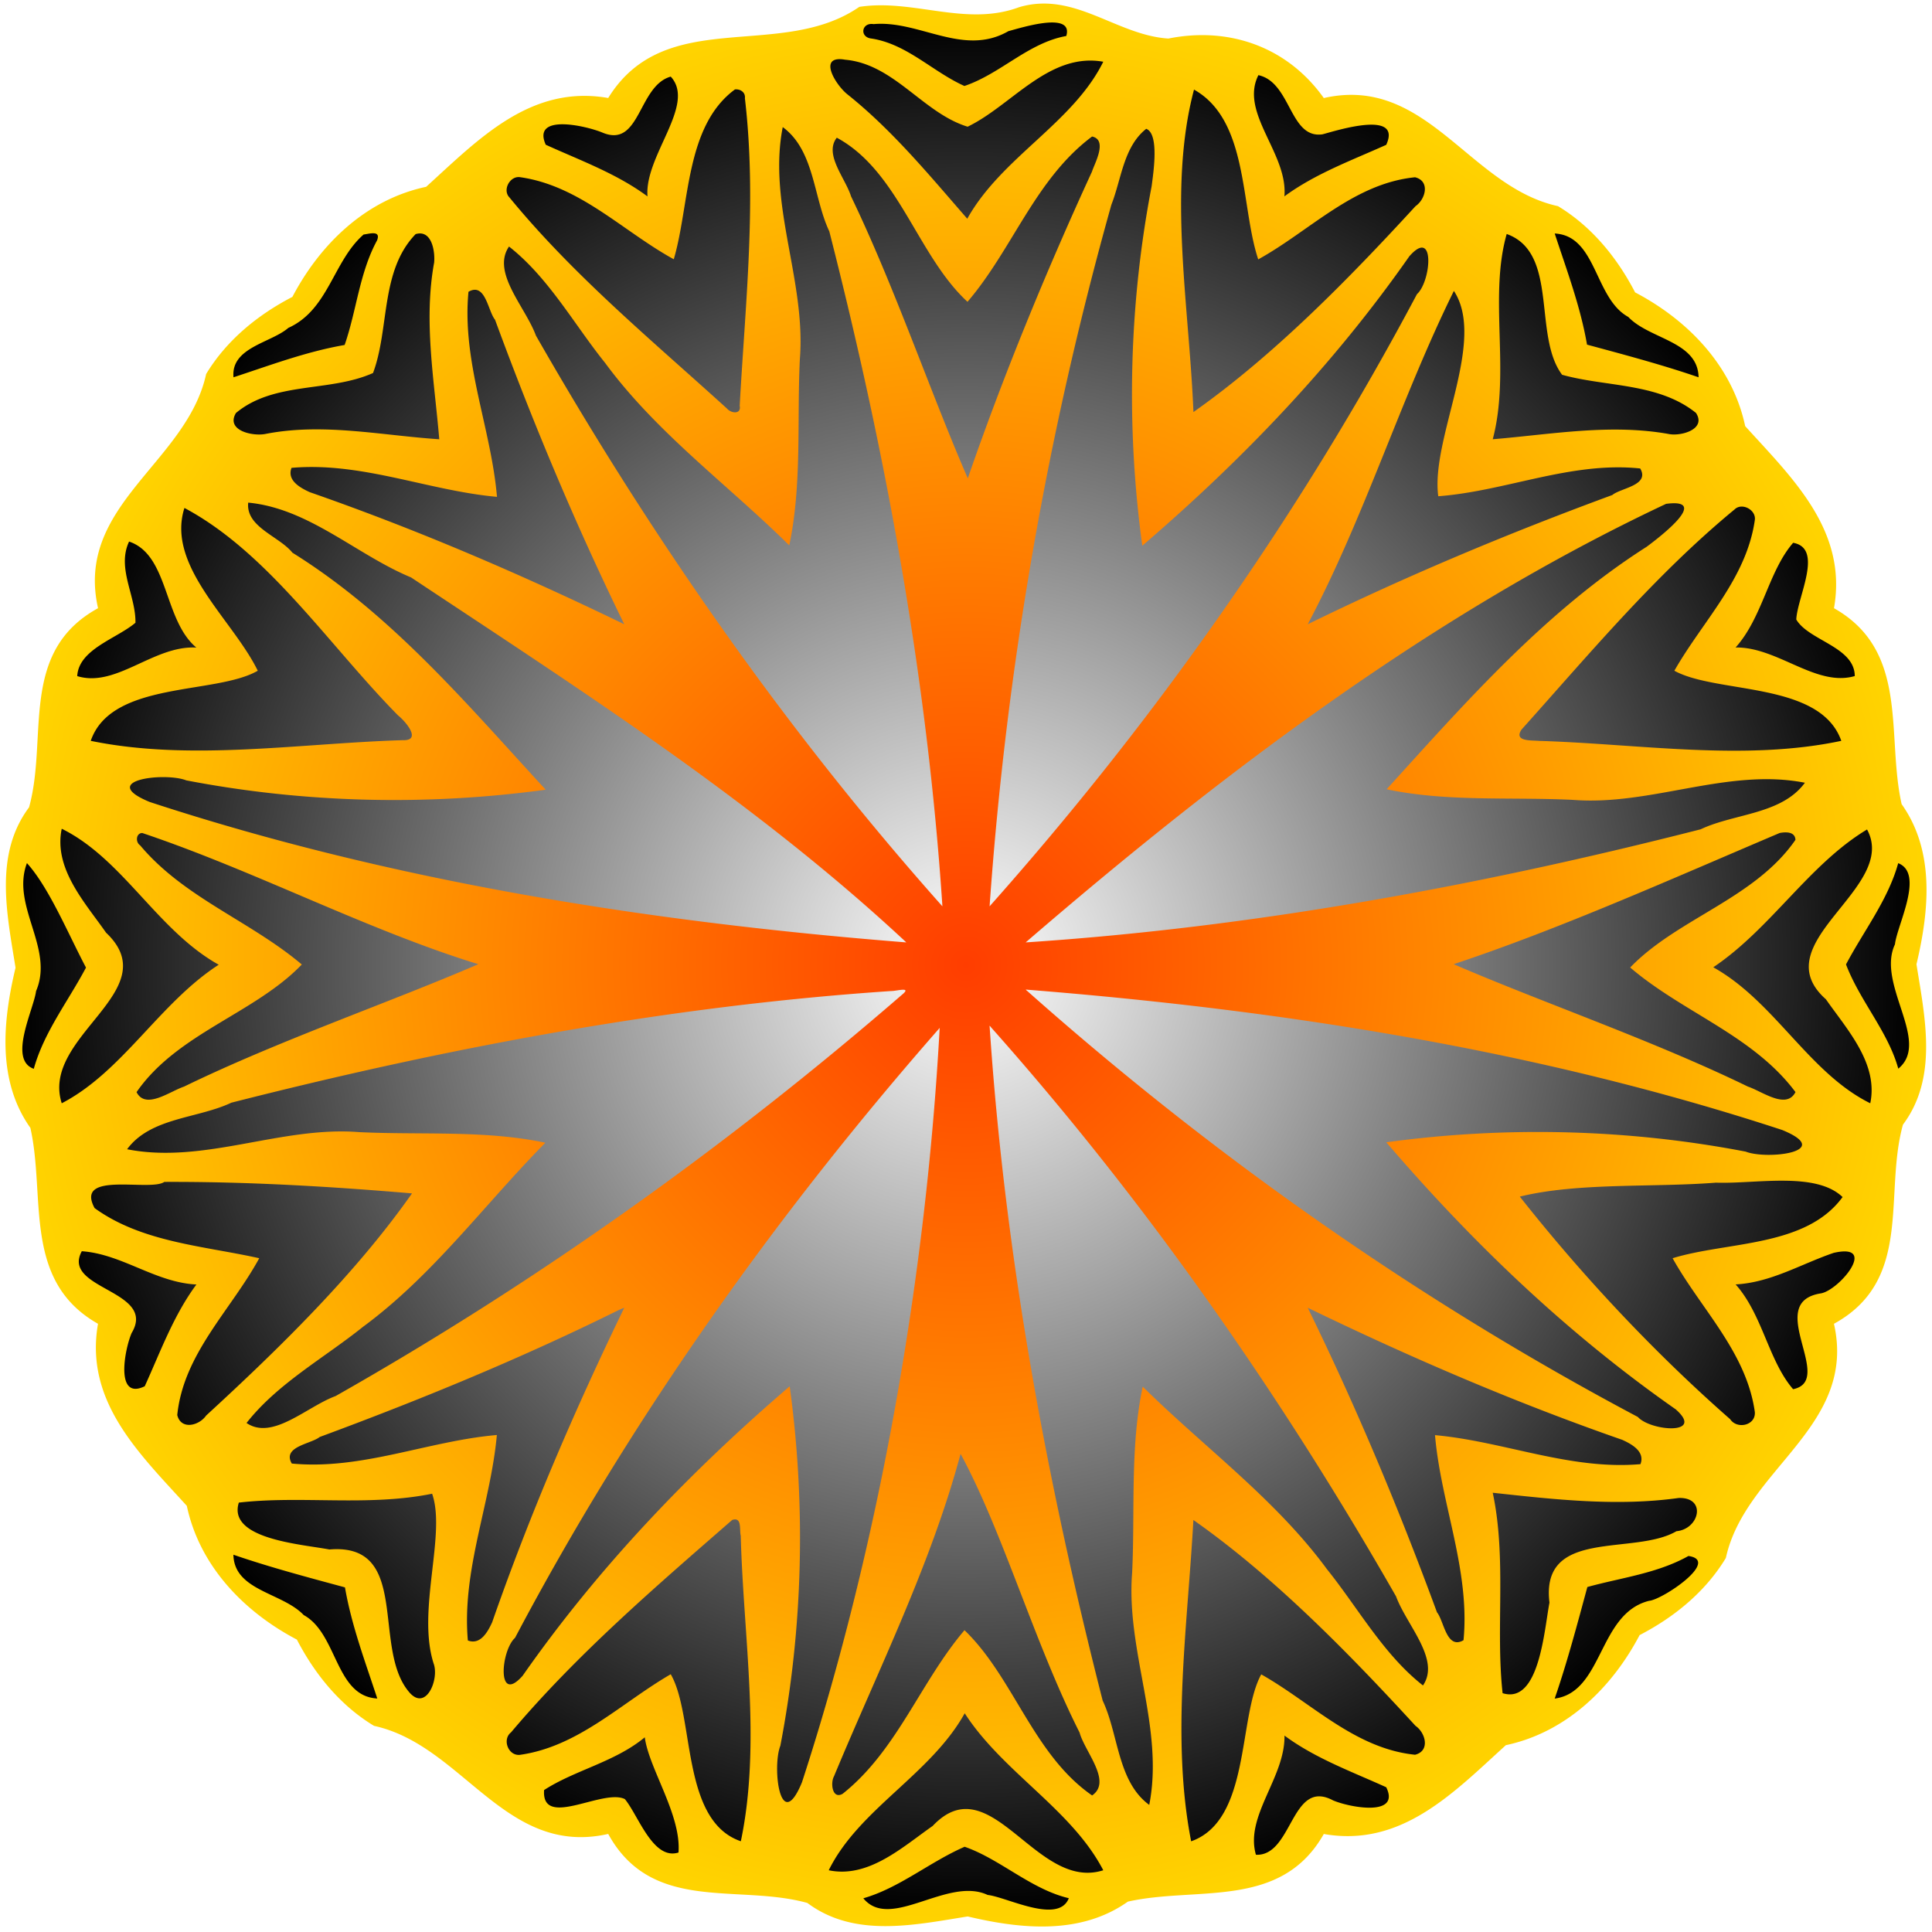
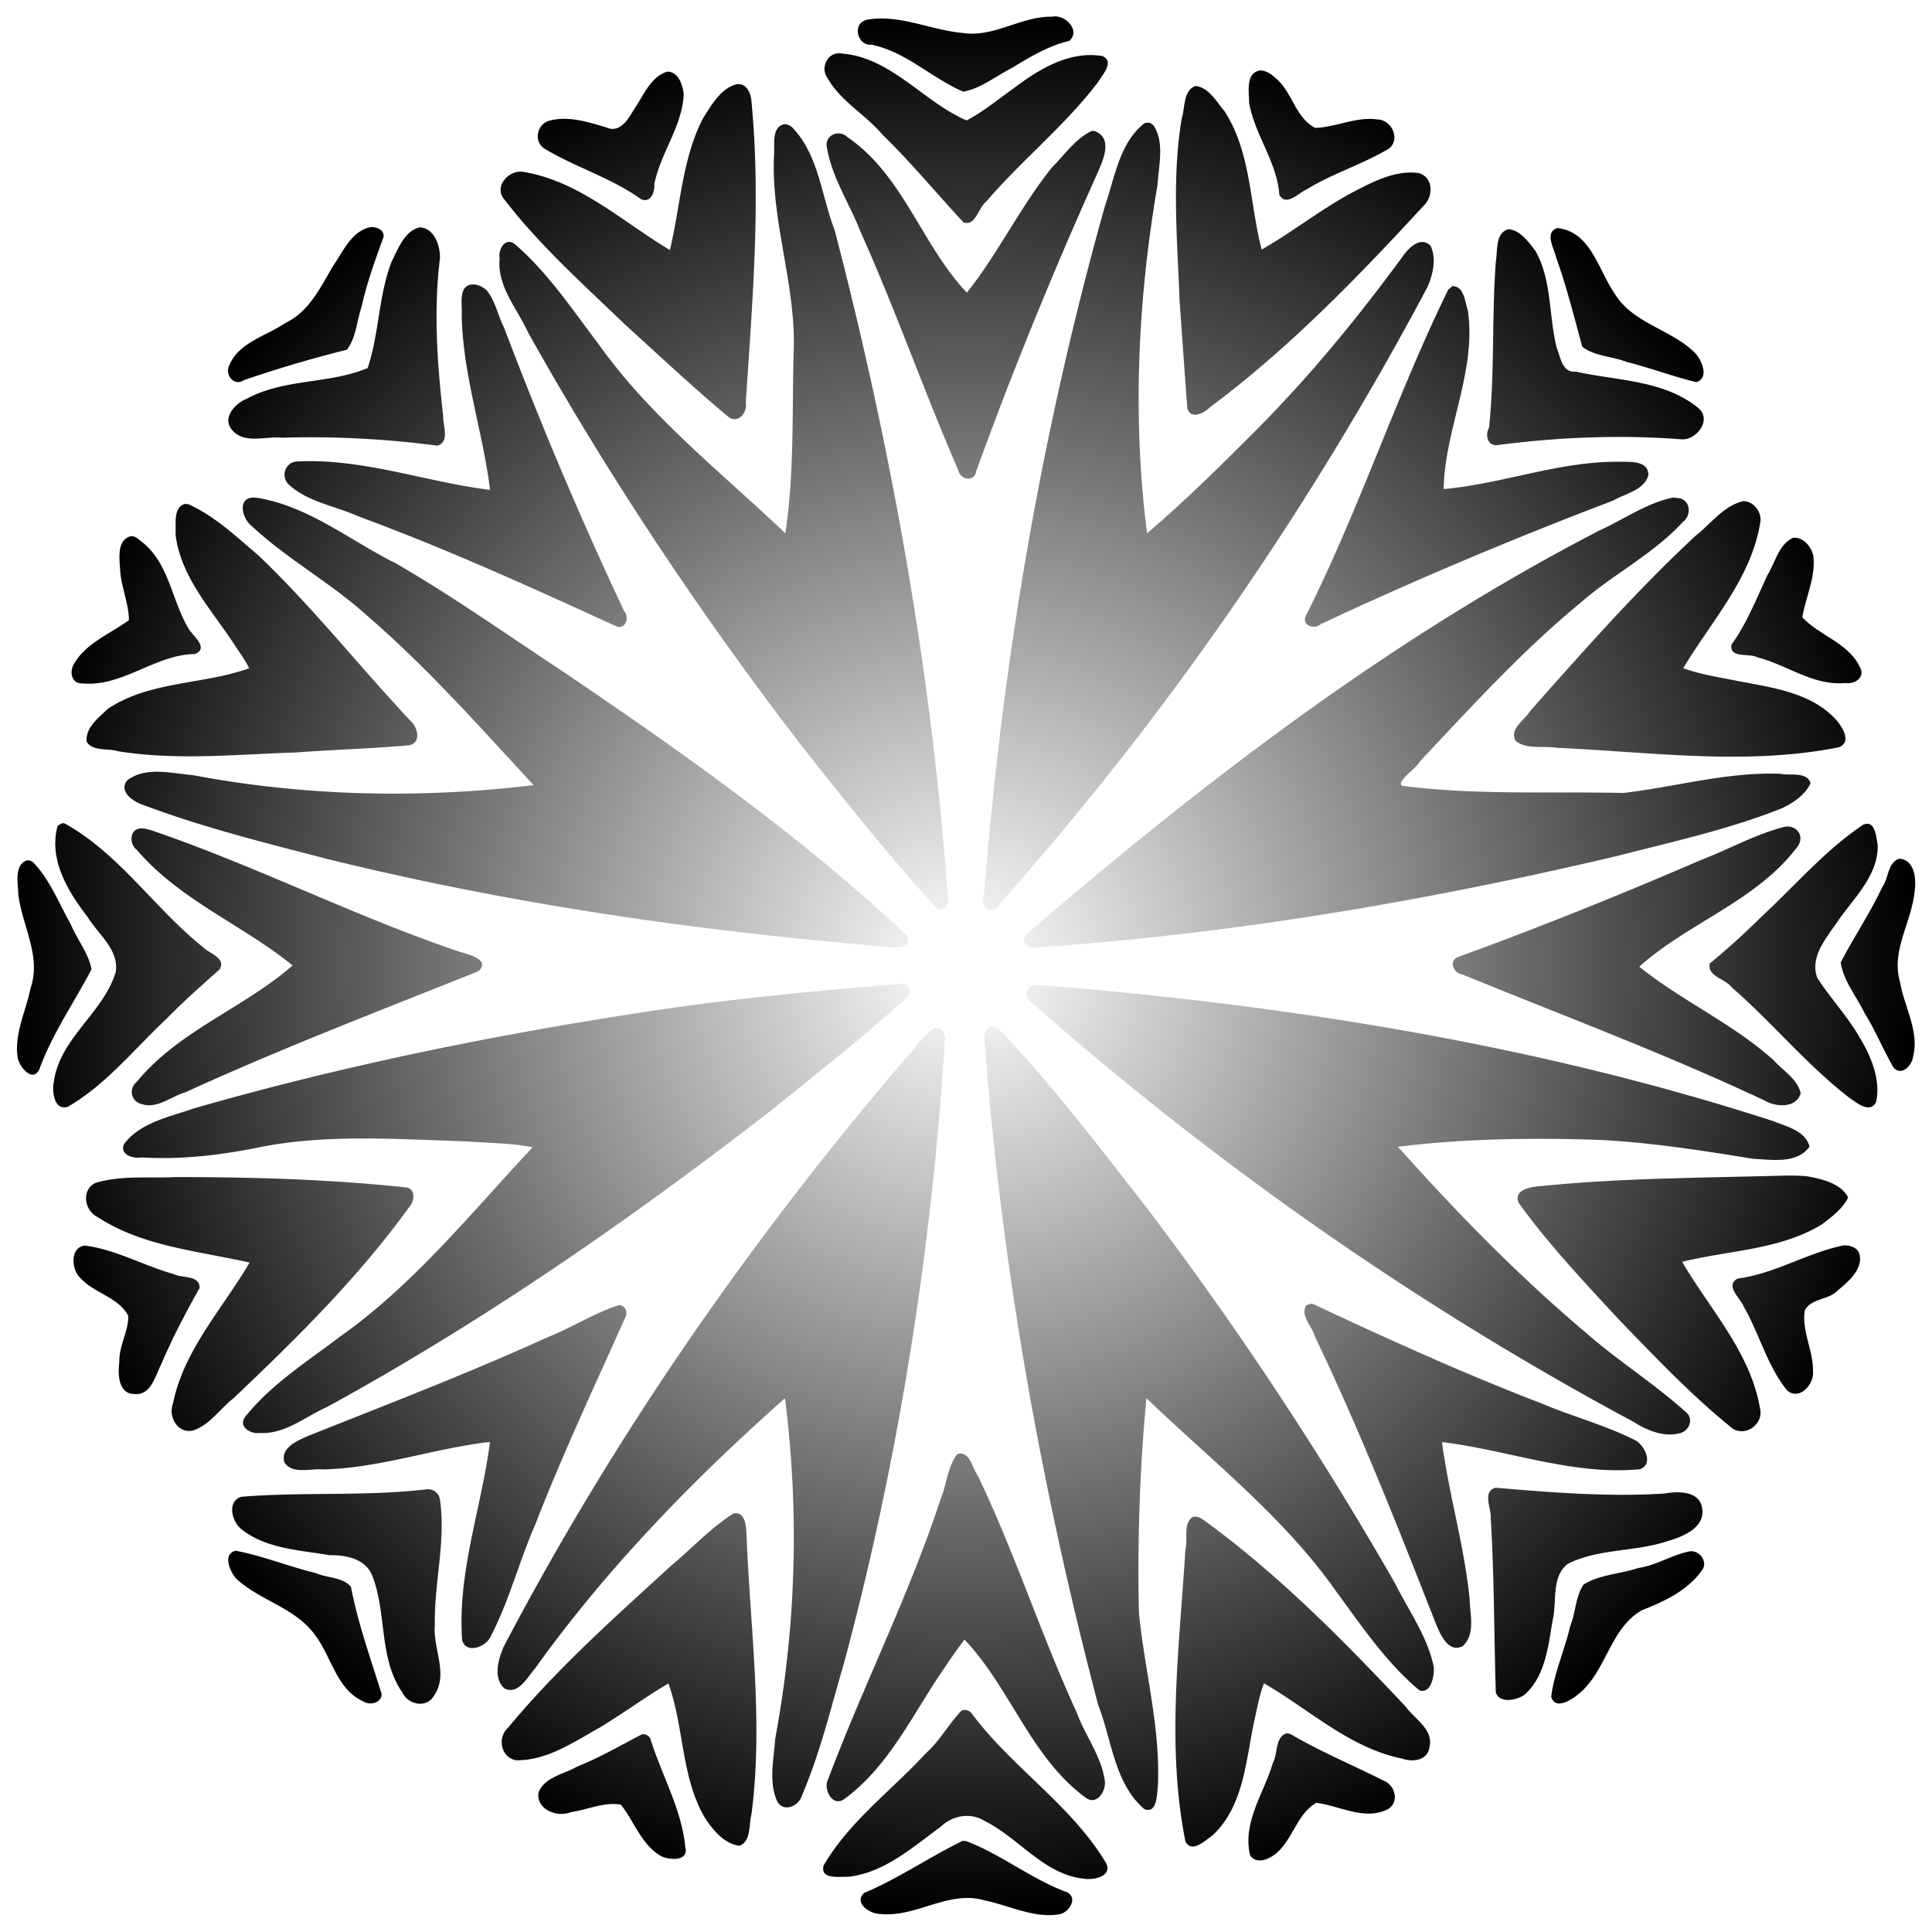
<svg xmlns="http://www.w3.org/2000/svg" height="439pt" width="439pt" viewBox="0 0 439 439">
  <defs>
    <radialGradient id="a" gradientUnits="userSpaceOnUse" cy="274.3" cx="274.4" gradientTransform="matrix(1 0 0 1 0 -.079)" r="269.58">
      <stop stop-color="#fff" offset="0" />
      <stop offset="1" />
    </radialGradient>
    <radialGradient id="c" gradientUnits="userSpaceOnUse" cy="219.28" cx="219.5" gradientTransform="matrix(1 0 0 1.001 0 -.217)" r="218.25">
      <stop stop-color="#ff3d00" offset="0" />
      <stop stop-color="#ffd400" offset="1" />
    </radialGradient>
    <filter id="b" color-interpolation-filters="sRGB">
      <feGaussianBlur stdDeviation="6" result="result0" in="SourceGraphic" />
      <feDiffuseLighting lighting-color="#FFF" result="result5" surfaceScale="4">
        <feDistantLight elevation="45" azimuth="235" />
      </feDiffuseLighting>
      <feComposite in2="SourceGraphic" k1="1.4" result="fbSourceGraphic" in="result5" operator="arithmetic" />
      <feGaussianBlur stdDeviation="6" result="result0" in="fbSourceGraphic" />
      <feSpecularLighting lighting-color="#FFF" result="result1" specularExponent="25" in="result0" surfaceScale="4">
        <feDistantLight elevation="45" azimuth="235" />
      </feSpecularLighting>
      <feComposite in2="result1" k3="1" k2="1" result="result4" in="fbSourceGraphic" operator="arithmetic" />
      <feComposite operator="in" result="result2" in2="SourceGraphic" in="result4" />
    </filter>
  </defs>
  <path d="M175.76 370.71c-7.042 2.267-13.406 6.422-20.311 9.14-22.21 10.137-45.086 18.876-67.774 27.94-3.05 1.334-8.278 3.412-6.834 7.697 2.404 3.338 7.31 1.553 10.793 1.877 16.12-.317 31.854-6.035 47.54-7.814-2.415 18.807-9.334 37.184-7.9 56.381 1.212 3.982 6.868 1.801 8.098-1.14 5.283-10.155 8.106-21.398 12.695-31.872 7.742-19.9 16.817-39.238 25.53-58.714.84-1.48-.024-3.518-1.838-3.496zm-54.628 52.312c-17.464 2.047-35.162.667-52.648 2.117-4.32 1.504-2.473 7.629.581 9.586 7 5.226 16.233 5.573 24.544 7.003 4.666-.069 10.123.938 12.115 5.797 4.203 10.67 1.784 23.455 8.567 33.207 1.612 3.406 6.76 4.578 8.902 1.024 4.398-6.246-.355-13.543.316-20.338-.226-11.889 3.215-23.78 1.43-35.623-.342-1.804-1.99-2.985-3.808-2.773zm-54.159 17.437c-3.859.893-1.66 5.828.032 7.837 6.766 6.416 17.028 8.321 22.582 16.262 4.588 6.09 6.039 15.255 13.538 18.666 2.283 1.549 6.44-.031 4.914-3.192-3.018-9.713-6.45-19.336-8.351-29.312-2.334-2.826-6.796-2.479-9.984-3.913-7.638-1.85-15.034-4.874-22.731-6.349zm198.71-148.48c-3.695 1.696-5.584 5.985-8.515 8.698-43.926 51.372-82.784 107.23-114.16 167.15-1.495 3.52-3.006 8.803.262 11.74 4.006 1.917 6.51-3.205 8.678-5.64 20.342-28.408 44.887-53.644 71.014-76.795 4.078 32.178 3.192 64.704-2.773 96.639-.377 5.826-1.935 12.235.517 17.774 1.763 3.413 6.159 1.502 7.06-1.533 5.205-12.128 8.257-25.076 11.977-37.715 15.505-57.764 24.88-117.16 28.639-176.83.123-1.646-.691-3.733-2.703-3.485zm-57.297 137.87c-6.51 4.078-11.839 9.927-17.747 14.841-16.053 14.693-32.442 29.243-46.335 46.051-3.162 2.754-2.015 8.495 2.276 9.226 8.667.156 16.266-5.103 23.563-9.167 6.69-4.026 12.984-8.669 19.7-12.651 4.51 12.4 3.553 26.637 10.428 38.257 2.29 3.446 5.436 7.323 9.785 7.84 3.392-1.356 2.583-6.063 3.396-8.996 3.437-26.534-.457-53.238-1.433-79.782-.166-2.247-.384-6.12-3.633-5.62zm-26.069 62.761c-6.05 3.136-12.001 6.617-18.381 9.152-3.682 2.161-9.306 2.951-10.978 7.379-.747 4.76 5.308 7.192 9.164 5.565 4.712-.652 9.467-2.987 14.245-2.12 3.801 4.84 5.931 11.607 11.566 14.692 2.502 1.1 7.829 1.382 6.7-2.717-1.064-10.874-6.783-20.522-9.93-30.804-.481-.809-1.437-1.335-2.386-1.146zm89.575-79.592c-2.77 3.59-3.005 8.648-4.737 12.809-9.034 27.482-22.155 53.36-32.293 80.449-.539 2.743 1.804 6.886 4.893 4.741 13.026-9.492 19.742-24.78 28.771-37.659 1.717-2.62 3.543-5.165 5.416-7.676 13.073 13.755 18.828 33.51 34.48 44.967 3.248 2.303 5.928-2.176 5.34-5.092-1.016-6.916-5.546-12.577-7.903-19.08-10.167-22.087-17.592-45.401-28.135-67.345-1.528-2.019-2.32-7.284-5.831-6.115zm1.273 72.798c-3.677 3.759-6.2 8.646-10.214 12.19-9.696 10.556-21.66 19.252-28.991 31.801-1.167 4.08 4.332 3.182 6.932 3.262 10.217-1.09 18.267-8.373 26.253-14.168 3.318-3.278 8.538-4.21 12.551-1.67 9.816 4.856 16.974 15.418 28.511 16.41 2.723.414 7.976-.905 5.867-4.623-9.855-16.35-26.548-26.945-37.904-42.102-.704-1.04-1.774-1.452-3.006-1.1zm.045 37.145c-9.444 4.62-18.07 10.617-27.775 14.697-2.998 2.778 1.567 5.905 4.304 5.941 10.35 1.263 19.661-6.938 30.035-3.793 6.831 1.385 13.852 5.103 21.047 3.924 2.812-.455 5.572-4.743 2.094-6.333-10.052-3.723-18.592-10.73-28.543-14.495-.372.108-.818-.212-1.161.06zm8.49-231.33c-3.547.941-1.445 5.55-1.736 8.125 4.92 62.338 16.106 124.12 31.974 184.58 3.906 9.965 4.541 22.159 13.118 29.539 3.66 1.291 3.51-4.162 3.82-6.666.77-16.722-3.867-32.952-5.402-49.451-.42-20.186.229-40.473 2.147-60.634 18.48 17.765 39.032 33.733 53.867 54.849 7.271 9.866 14.262 20.304 23.724 28.173 3.294.933 4.167-4.074 4.043-6.624-1.751-8.614-7.1-15.983-10.984-23.738a997.05 997.05 0 00-70.845-107.1c-13.148-16.818-26.09-33.894-40.756-49.431-.834-.746-1.755-1.68-2.969-1.617zm56.962 139.29c-2.675 2.003-1.172 6.196-1.964 9.09-1.684 27.574-5.461 55.63 0 83.022 1.86 3.508 5.554-.29 7.725-1.736 9.028-8.462 9.448-21.734 11.951-33.053.735-3.387 1.428-6.969 2.635-10.124 12.902 7.415 24.329 18.393 39.332 21.395 2.933 1.051 7.167.52 7.67-3.237 1.257-5.062-4.242-8.023-6.771-11.56-17.852-18.99-36.297-37.697-57.444-53.045-.921-.571-2.018-1.196-3.134-.751zm26.746 61.404c-3.352 1.118-2.377 5.776-3.88 8.423-2.528 8.573-8.759 16.972-6.432 26.274 2.248 3.156 6.874.338 8.739-1.951 3.678-4.075 5.117-10.202 10.04-13.017 6.647.836 13.807 5.186 20.392 1.779 3.327-2.083 1.938-6.902-1.384-8.133-8.713-4.391-17.677-8.09-26.113-13.052-.43-.188-.884-.347-1.362-.324zm5.648-121.63c-1.926 2.991 1.724 6.074 2.47 9.021 12.729 26.585 23.536 53.975 34.272 81.387 1.215 2.952 3.545 8.547 7.65 6.456 3.73-3.39 2.037-9.184 1.953-13.617-1.525-14.957-5.882-29.52-7.833-44.345 18.597 2.218 37.09 9.53 56.16 7.712 4.015-1.303 1.5-6.608-1.092-8.145-8.603-4.38-18.105-6.847-26.995-10.63-21.98-8.442-43.352-18.17-64.665-28.143-.649-.31-1.282.225-1.921.304zm53.75 51.869c-3.937 1.06-1.148 5.923-1.389 8.623.996 16.421.93 32.976 1.44 49.489 1.033 3.229 5.744 2.29 7.983.815 6.13-5.22 6.906-14.053 8.201-21.504 1.208-5.18-.486-12.15 4.29-15.823 8.798-4.392 19.143-3.336 28.37-6.453 4.288-1.23 10.705-3.798 9.76-9.332-.715-4.978-6.845-4.846-10.62-4.173-15.989 1.005-32.062-.274-48.036-1.642zm55.21 18.051c-5.058.95-9.514 3.99-14.68 4.74-5.104 1.73-10.956 1.818-15.572 4.72-2.301 3.448-2.229 8.042-3.787 11.826-1.552 6.726-4.527 13.192-5.385 20.033 1.016 3.708 5.398 1.134 7.277-.4 8.372-6.253 9.176-18.936 18.527-24.2 6.514-2.509 13.435-5.836 17.36-11.837 1.076-2.402-1.212-5.148-3.74-4.882zm-185.22-160.75c-2.841-.574-4.624 3.213-1.923 4.75 52.264 46.107 109.76 86.332 171.19 119.28 3.623 2.296 8.255 4.267 12.58 3.285 2.989-.363 4.729-4.065 2.134-6.16-9.028-8.126-19.367-14.597-28.472-22.606-19.087-16.11-36.587-34.034-53.225-52.685 18.965-2.376 38.194-2.585 57.156-1.966 14.7.726 29.252 3.045 43.819 5.383 5.318.244 12.303 1.497 15.903-3.446-1.072-4.455-6.491-5.74-10.303-7.268-66.742-21.624-136.47-32.73-206.25-38.502-.87-.043-1.74-.08-2.611-.063zm212.38 54.036c-23.244.652-46.567.656-69.72 3.006-2.62.185-7.857 1.04-6.038 4.837 8.552 11.879 18.716 22.552 28.634 33.303 10.304 10.628 20.566 21.468 32.11 30.738 3.797 2.357 8.818-1.432 7.743-5.732-2.697-15.94-14.248-28.147-22.11-41.65 13.205-3.3 27.772-3.345 39.708-10.655 2.795-2.142 5.892-4.443 7.436-7.634-2.091-4.012-7.366-5.213-11.58-5.997-2.053-.221-4.122-.217-6.184-.215zm16.48 19.821c-10.315 2.09-19.566 8.071-30.111 9.431-3.786 2.063.841 5.498 1.801 8.114 4.433 7.68 6.604 16.716 12.246 23.643 3.495 3.059 7.834-1.82 7.346-5.523.125-5.853-3.316-11.449-2.28-17.29 1.951-3.405 6.592-2.793 9.227-5.495 3.093-2.559 7.693-6.379 6.106-10.872-.811-1.539-2.709-2.07-4.336-2.007zm-16.42-118.96c-8.406 2.032-16.086 6.443-24.148 9.525-22.707 9.786-45.686 19.085-68.945 27.522-2.895 1.194-1.223 4.725 1.325 5.011 28.734 11.764 57.858 22.604 85.907 35.85 3.17 1.823 8.826 2.102 10.084-2.12-.859-4.06-5.07-6.462-7.71-9.426-11.52-10.399-26.313-16.967-38.148-26.56 14.017-12.547 33.292-18.638 44.86-33.98 2.178-2.762.225-6.082-3.225-5.822zm21.999-.536c-10.914 7.31-19.516 17.47-29.116 26.337a207.764 207.764 0 01-14.478 13.074c-.824 3.738 4.363 4.273 6.168 6.761 11.614 10.065 21.409 22.154 33.618 31.523 2.04 1.36 5.795 4.518 7.464 1.038 1.308-6.286-1.41-12.86-4.636-18.185-3.447-6.055-8.29-11.17-12.054-16.965-2.352-6.04 2.792-11.682 5.926-16.367 4.566-6.537 11.468-12.952 11.196-21.537-.47-2.247-.672-7.082-4.087-5.68zm10.303 9.66c-3.416.961-3.04 5.565-4.908 8.035-3.44 7.41-8.09 14.26-11.813 21.449.724 5.17 4.485 9.619 6.751 14.332 3.114 4.98 5.335 10.49 8.258 15.536 2.378 2.557 5.298-.702 5.574-3.237 1.787-7.194-2.588-14.093-3.718-21.068-2.62-8.664 3.119-16.775 4.063-25.245.615-3.422.304-9.396-4.208-9.802zm-283.68 35.52c-24.715 2.072-49.446 4.382-73.972 8.222-42.8 6.564-85.342 15.255-126.97 27.244-6.819 2.388-14.964 3.931-19.606 9.964-1.545 3.142 2.527 4.334 4.896 3.902 11.59.73 23.13-.735 34.457-3.074 18.808-3.559 38.426-2.086 57.61-1.484 6.197.475 13.471.486 18.985 1.706-17.489 18.656-33.676 38.924-54.737 53.8-9.338 7.119-19.623 13.553-26.969 22.857-1.867 2.75 1.686 4.854 4.186 4.46 7.155.47 13.003-4.66 19.218-7.403 44.261-24.248 85.895-53.073 125.75-83.964 13.18-10.607 26.528-21.09 39.037-32.468 1.433-1.51.21-4.044-1.892-3.763zm-205.8 54.92c-7.62.392-15.578-.569-22.956 1.665-4.115 1.972-3.115 7.905.626 9.7 12.806 8.375 28.59 9.603 43.152 12.924-7.612 13.056-18.705 24.82-21.743 40.049-1.462 3.708 1.41 8.688 5.699 7.635 4.72-1.535 7.655-6.192 11.482-9.147 17.769-16.866 35.38-34.194 49.758-54.112 1.693-1.71 2.19-5.57-.996-5.8-21.552-2.297-43.353-2.907-65.022-2.914zm-25.977 19.46c-4.307.507-3.832 6.977-1.183 9.279 3.906 4.303 10.79 5.37 13.54 10.692.079 4.43-2.672 8.466-2.538 12.996-.421 3.319-.43 9.107 4.184 9.184 4.885.542 6.008-5.278 7.775-8.57 3.134-7.396 6.903-14.546 10.85-21.548.004-3.777-4.961-2.672-7.404-3.95-8.443-2.345-16.42-6.986-25.224-8.083zm15.909-118.5c-3.23.176-3.336 4.45-1.132 6.099 12.112 14.198 30.165 21.39 44.253 32.833-13.934 12.188-32.347 18.502-44.315 33.12-2.35 1.929-1.531 5.58 1.455 6.249 4.324 1.483 8.322-2.17 12.318-3.301 27.31-12.513 55.383-23.232 83.257-34.396 3.64-3.218-2.587-4.778-5.02-5.47-29.817-10.024-58.041-24.445-87.861-34.61-.965-.26-1.948-.543-2.956-.524zm-23.62-.702c-2.617 9.524 2.909 18.592 8.503 25.854 2.992 4.896 8.947 9.268 8.01 15.624-3.463 11.545-15.683 18.636-17.543 30.874-.628 2.74-.145 8.639 3.944 7.422 10.89-6.323 18.871-16.417 27.955-24.926 4.82-4.963 10.042-9.558 15.191-14.117 1.782-3.316-2.999-4.429-4.736-6.279-13.717-10.92-23.688-26.433-39.166-35.052-.865-.487-1.452.194-2.157.6zm-8.843 9.814c-3.592 1.514-2.367 6.533-2.33 9.665 1.094 8.885 6.64 17.591 3.467 26.652-1.31 6.61-4.827 13.244-3.569 20.094.722 2.565 4.335 6.778 6.107 2.845 3.66-10.054 9.872-18.95 14.785-28.31-.766-4.51-4.133-8.544-5.907-12.866-3.395-5.947-5.913-12.708-10.76-17.648-.523-.354-1.16-.529-1.793-.432zm501.81-91.65c-4.067 1.779-5.097 6.974-7.27 10.492-3.167 6.744-5.914 13.853-10.29 19.878-.534 4.034 4.993 2.267 7.443 3.606 8.434 2.147 16.002 8.221 25.056 7.255 2.63.483 5.58-1.737 4.006-4.48-3.272-6.924-11.436-8.887-16.36-14.16.97-5.797 3.88-11.575 3.113-17.526-.597-2.583-2.814-5.309-5.697-5.065zm-14.186-10.399c-5.595 1.27-9.23 6.469-13.579 9.857-16.713 15.527-31.83 32.685-46.95 49.741-1.522 2.545-6.025 5.104-4.142 8.467 3.198 2.627 7.983 1.301 11.795 2.002 26.595 1.157 53.623 5.096 80.032-.165 3.83-1.595.843-5.92-.93-7.98-7.48-8.027-19.289-9.112-29.412-11.162-4.663-.911-9.397-1.687-13.876-3.32 8.031-13.415 19.508-25.734 21.932-41.713.318-2.771-2.02-5.733-4.87-5.728zm-20.112-.999c-7.438 1.586-13.867 6.192-20.73 9.315-59.259 30.641-112.56 71.426-162.94 114.85-2.124 2.95 2.023 4.09 4.308 3.512 55.137-3.865 109.81-13.193 163.58-25.887 15.748-4.062 31.777-7.534 46.908-13.59 3.257-1.547 6.58-3.8 8.103-7.133-1.17-3.343-5.742-2.042-8.637-2.639-15.05-.56-29.728 3.726-44.524 5.45-20.955-.476-42.026.682-62.867-2.041-1.824-1.13 4.048-4.91 5.197-7.064 14.546-15.467 28.986-31.34 45.328-44.777 9.344-8.236 20.798-13.9 29.26-23.133 2.608-1.934 2.082-6.506-1.487-6.733-.493-.08-.993-.145-1.493-.13zm-403.42-.02c-4.24.402-2.689 5.968-.377 7.833 10.173 9.592 22.764 16.365 33.073 25.734 17.045 14.729 31.99 31.58 47.24 48.106-32.27 3.887-64.887 3.182-96.788-2.84-6.058-.497-13.28-2.536-18.58 1.441-2.636 3.077 1.57 6.066 4.27 6.937 17.162 6.485 35.043 10.905 52.784 15.508 52.014 12.778 105.2 20.46 158.54 24.844 2.379.273 7.512.643 5.821-3.165-29.967-28.174-63.704-51.971-97.693-74.99-15.724-10.347-31.12-21.271-47.419-30.701-12.693-6.296-24.373-15.913-38.67-18.513-.729-.101-1.463-.221-2.202-.195zm-19.172 1.821c-3.367 1.092-2.361 5.753-2.593 8.55 1.39 12.21 10.416 21.683 16.806 31.511 1.44 2.15 2.946 4.274 4.113 6.589-13.087 4.71-28.263 3.573-40.129 11.532-2.593 2.48-6.563 5.439-5.989 9.437 1.887 2.726 6.074 1.695 8.906 2.607 16.706 2.695 33.666.876 50.466.346 10.749-.807 21.517-1.08 32.238-2.054 3.622-.858 2.285-5.366.153-7.108-14.49-15.48-27.68-32.18-43.034-46.83-6.229-5.26-12.32-11.12-19.816-14.49a3.1 3.1 0 00-1.118-.088zm-15.279 9.145c-4.166 1.078-3.181 6.617-3.029 9.883.355 4.733 2.426 9.213 2.487 13.957-5.422 3.98-12.641 6.672-15.87 12.918-.963 2.102-.319 5.053 2.453 5.053 11.557 1.148 20.799-8.212 32.156-8.338 3.938-1.575-.154-4.83-1.568-6.833-5.094-8.19-5.651-19.18-13.846-25.3-.798-.647-1.674-1.433-2.783-1.34zm97.067-71.51c-4.224.253-2.872 5.76-3.09 8.558.253 16.923 6.02 33.26 8.053 49.8-18.216-2.226-36.363-9.097-55.067-8.058-3.338.37-4.462 4.57-1.948 6.686 5.4 4.856 13.074 5.947 19.537 8.86 24.894 9.158 49.077 20.154 73.123 31.167 2.67 1.301 4.124-2.316 2.458-4.177-12.45-26.41-23.795-53.287-34.141-80.6-1.769-3.47-2.484-7.636-4.975-10.625-1.094-.927-2.476-1.676-3.95-1.611zm-15.06-16.206c-4.32 1.077-6.09 6.096-7.92 9.687-3.772 9.726-3.534 20.495-6.83 30.267-10.86 4.583-23.586 2.937-34.191 8.66-3.422 1.286-7.456 5.64-4.157 9.113 3.567 3.89 9.493 1.505 14.052 2.022 14.74-.47 29.443.347 44.134 2.25 3.604-1.123 1.48-5.766 1.614-8.457-1.692-14.952-2.758-29.832-.91-44.773.094-3.525-1.6-8.634-5.791-8.769zm-13.872-.07c-5.482 1.037-7.916 7.087-10.814 11.206-3.53 6.075-6.792 12.887-13.502 16.055-5.46 3.725-13.394 5.55-15.983 12.265-1.092 2.604 1.595 5.774 4.225 3.95a353.969 353.969 0 0129.305-8.65c2.618-3.349 2.821-8.297 4.213-12.364 1.464-6.755 3.895-13.235 6.2-19.716.227-2.017-2.004-2.85-3.647-2.746zm84.318-44.169c-4.9 1.39-6.908 6.996-9.598 10.819-1.613 2.77-3.988 6.767-7.806 5.032-5.227-1.574-11.058-3.43-16.456-1.827-3.349 1.19-4.174 5.816-1.117 7.85 8.8 5.31 18.932 8.276 27.343 14.307 2.78 1.336 4.06-1.948 3.85-4.153 1.721-8.88 8.01-16.489 8.358-25.65-.239-2.56-1.516-6.325-4.574-6.378zm19.78 3.539c-4.659 1.113-7.286 5.944-9.71 9.701-5.986 11.58-6.4 24.95-9.424 37.42-13.438-7.974-25.61-19.517-41.52-22.16-4.114-.818-8.671 4.144-5.505 7.793 10.042 13.082 22.438 24.146 34.29 35.545 9.731 8.813 19.306 17.86 29.395 26.245 2.79 2.05 5.42-1.314 4.906-4.076 1.836-28.421 4.356-57.026 1.612-85.47-.126-2.313-1.27-5.158-4.044-4.998zm13.275 11.4c-3.746 1.02-2.496 6.057-2.842 8.958-.851 19.154 6.597 37.644 5.562 56.755-.402 16.807.178 33.993-2.333 50.478-18.268-17.4-38.417-33.087-53.11-53.82-7.46-9.806-14.403-20.328-23.819-28.393-2.72-1.928-4.676 1.674-4.216 4.093-.8 7.934 4.998 14.31 8.093 21.105 22.812 40.778 48.815 79.773 77.264 116.83 12.488 15.836 25.037 31.676 38.65 46.56 2.587 1.609 4.037-1.741 3.25-3.848-4.679-63.686-16.015-126.8-32.077-188.56-3.798-9.752-4.484-21.311-12.015-29.19-.648-.596-1.501-1.052-2.407-.963zm219.66 29.5c-3.76 1.234-.93 5.717-.383 8.203 2.98 8.353 5.133 16.965 7.468 25.504 3.44 2.708 8.408 2.664 12.438 4.278 6.71 1.651 13.29 4.187 19.979 5.787 3.753-1.257 1.5-6.202-.346-8.274-6.783-6.794-17.798-8.342-22.956-17.025-4.598-6.63-6.667-17.46-16.2-18.473zm-13.905.32c-3.793 1.071-3.016 6.185-3.575 9.261-1.173 15.717-.28 31.57-1.924 47.151-1.264 2.169-.249 5.504 2.712 4.863 17.29-2.23 34.871-2.935 52.141-1.58 4.252.097 8.54-5.683 4.531-8.956-9.725-7.92-23.052-7.684-34.74-10.289-3.818.42-4.316-4.017-5.388-6.66-2.337-9.115-1.325-19.237-6.085-27.655-1.93-2.451-4.282-5.893-7.672-6.135zm-17.069 17.138c-14.82 30.243-25.27 62.476-40.387 92.521-1.475 2.698 2.194 4.245 4.091 2.551 27.263-12.792 55.081-24.45 83.193-35.159 3.394-1.995 8.787-2.91 9.945-7.23.006-4.294-5.581-3.685-8.508-3.763-16.902-.128-32.944 6.258-49.663 7.753.325-17.093 9.362-33.318 6.891-50.663-.844-2.543-1.056-7.042-4.429-6.979l-1.133.968zm-86.256-47.281c-7.188 5.637-8.43 15.418-11.26 23.531-17.923 63.707-29.15 129.26-34.28 195.23-1.926 3.987 2.787 6.959 4.75 2.584 47.192-53.148 87.802-112.09 121.16-174.83 1.537-3.526 2.57-8.047.854-11.627-2.819-2.981-6.399.715-8.01 3.117-13.29 18.126-27.628 35.503-43.635 51.31-9.324 9.341-18.8 18.622-28.885 27.196-4.212-32.927-2.62-66.409 2.984-99.012.308-5.467 2.015-11.685-1.029-16.679-.797-.906-1.479-1.08-2.646-.808zm14.48-10.548c-3.518 1.274-2.965 6.118-3.912 9.112-2.904 17.128-1.255 34.595-.644 51.843.75 10.195 1.423 20.375 2.204 30.541.948 3.535 4.83 1.346 6.52-.293 22.296-16.616 41.733-36.699 60.525-57.085 2.893-2.628 2.935-8.133-1.313-9.368-6.773-.919-13.284 2.604-19.122 5.65-8.78 4.75-17.253 11.404-25.485 16.074-3.433-13.076-2.98-27.612-10.562-39.303-2.255-2.65-4.426-6.72-8.21-7.17zm18.17-4.385c-4.039.83-2.963 6.133-2.964 9.175 1.581 9.09 7.936 16.797 8.566 26.098 1.832 3.543 5.48-.501 7.776-1.5 7.497-4.605 15.997-7.144 23.494-11.666 3.187-2.797.575-8.126-3.428-8.21-6.017-.848-11.778 2.232-17.637 2.4-5.558-2.805-6.505-10.088-11.098-14.025-1.288-1.17-2.87-2.38-4.71-2.273zm-47.683 17.18c-4.602 2.177-7.687 6.754-11.232 10.307-9.052 11.21-15.283 24.423-24.22 35.604-12.833-13.508-18.059-33.324-33.878-44.13-2.253-2.292-6.378-.764-5.923 2.61 1.347 8.64 6.463 16.152 9.587 24.215 10.026 22.285 18.054 45.405 27.805 67.796.561 2.744 4.544 3.381 5.057.249 10.428-28.823 22.048-57.148 34.628-85.092 1.446-3.41 4.099-9.19-.562-11.366a2.486 2.486 0 00-1.262-.193zm-71.21-22.024c-3.76-.495-5.933 3.951-3.882 6.913 3.767 6.673 10.868 10.457 15.741 16.224 8.08 7.858 15.301 16.637 22.93 24.828 3.507 1.207 4.159-4.098 6.483-5.9 10.12-11.836 22.488-21.66 31.88-34.11 1.172-1.983 4.58-5.638 1.118-7.214-9.45-1.575-18.129 3.787-25.347 9.256-4.355 3.088-8.502 6.542-13.244 9.034-12.364-5.343-21.54-18.028-35.68-19.03zm59.98-10.44c-8.8-.17-16.52 5.985-25.39 4.624-9.13-.792-18.04-5.44-27.29-3.735-4.198.988-2.724 7.42 1.363 7.072 9.781 1.973 17.115 9.51 26.084 13.34 5.066-.926 9.34-4.494 13.896-6.796 5.102-3.104 10.395-6.28 16.217-7.632 3.355-3.028-1.332-7.651-4.871-6.874z" transform="scale(.8)" fill="url(#a)" />
-   <path d="M195.26 1.56c12.27-1.88 24.18 4.57 36.26.09 12.57-3.77 22.12 6.35 33.97 7.11 13.8-2.77 27.05 1.89 35.31 13.52 23.42-5.31 33.03 20.17 53.21 24.56 7.67 4.63 13.44 11.71 17.53 19.6 12.09 6.35 22.12 16.77 25.01 30.39 10.69 11.8 23.3 23.66 20.18 41.37 17.23 9.74 11.84 28.83 15.37 44.52 7.6 10.72 6.25 24.25 3.37 36.39 1.93 12.14 4.94 25.72-3.07 36.44-4.4 15.82 2.42 35.32-15.68 45.25 5.31 23.42-20.17 33.03-24.56 53.21-4.63 7.67-11.71 13.44-19.6 17.53-6.35 12.09-16.77 22.12-30.39 25.01-11.8 10.69-23.66 23.3-41.37 20.18-9.75 17.23-28.83 11.84-44.52 15.37-10.72 7.6-24.25 6.25-36.39 3.37-12.14 1.93-25.72 4.94-36.44-3.07-15.82-4.4-35.32 2.42-45.25-15.68-23.42 5.31-33.03-20.17-53.21-24.56-7.67-4.63-13.44-11.71-17.53-19.6-12.09-6.35-22.12-16.77-25.01-30.39-10.69-11.8-23.3-23.66-20.18-41.37-17.23-9.75-11.84-28.83-15.37-44.52-7.6-10.72-6.26-24.25-3.37-36.39-1.93-12.14-4.94-25.72 3.07-36.44 4.4-15.82-2.42-35.32 15.68-45.25-5.31-23.42 20.17-33.03 24.56-53.21 4.63-7.67 11.71-13.44 19.6-17.53 6.35-12.09 16.77-22.12 30.39-25.01 11.8-10.69 23.66-23.3 41.37-20.18 13.02-21.08 39.15-8.35 57.06-20.71m3.24 3.92c-2.75-.43-3.26 2.98-.48 3.28 8.06 1.23 13.88 7.53 21.12 10.78 8.23-2.77 14.52-9.82 23.15-11.36 1.67-5.63-9.95-1.96-13.15-1.1-10.23 5.89-20.2-2.53-30.64-1.6m-6.45 8.09c-6.43-1.14-2.16 5.77.52 7.88 10.27 8.21 18.62 18.39 27.22 28.25 7.77-13.95 24.02-21.73 30.9-35.67-12.31-2.2-20.83 9.96-30.82 14.76-10.12-3.1-16.69-14.23-27.82-15.22m-39.64 3.84c-7.44 2.07-6.88 16.38-15.54 12.71-3.78-1.56-16.06-4.37-12.86 2.77 7.75 3.53 16.09 6.53 23.12 11.74-.74-9.24 11.14-20.86 5.28-27.22m133.53-.33c-4.33 8.59 6.75 17.77 5.91 27.54 7.05-5.18 15.38-8.21 23.14-11.71 3.66-8.03-11.34-3.22-14.47-2.39-7.52 1.1-7.11-11.81-14.58-13.44M167 20.32c-11.35 8.36-10.22 26.05-13.9 38.59-11.58-6.36-21.3-16.71-34.92-18.65-2.32-.35-4.06 2.92-2.43 4.59 14.62 17.83 32.47 32.56 49.45 47.99.91 1.09 3.28 1.38 2.88-.65 1.27-23.23 3.92-46.61 1.18-69.86.17-1.34-1.03-2.15-2.26-2.01m104.31.04c-6.01 22.65-1.09 49.2-.13 73.27 18.22-12.84 35.08-30.03 50.47-46.79 2.29-1.58 3.36-5.7-.11-6.56-13.96 1.39-23.94 12.21-35.64 18.66-4.05-12.22-2.18-31.62-14.59-38.58m-93.45 8.52c-3.44 17.51 5.31 34.97 3.89 52.73-.68 14.06.5 28.62-2.41 42.31-13.97-13.8-30.1-25.5-41.83-41.44-7.11-8.85-12.87-19.42-21.85-26.46-4.03 5.92 3.71 13.68 6.12 20.24 26.33 46.07 57.08 90.06 92.36 129.68-3.43-51.84-12.86-103.09-25.7-153.37-3.64-7.69-3.33-18.36-10.58-23.69m82.59.39c-5.17 4.1-5.61 11.39-7.91 17.23a796.536 796.536 0 00-27.68 159.44c37.58-42.25 70.6-89.12 97.11-139.1 3.23-2.89 4.2-15.33-1.73-8.61-17.25 24.67-37.89 46.22-60.68 65.77-3.7-26.99-3.04-54.85 2.12-81.67.41-3.18 1.76-11.92-1.23-13.06m-70.31 2.02c-2.96 3.79 1.96 9.19 3.24 13.33 9.97 20.7 18.08 44.68 26.53 64.07 7.82-22.71 17.78-47.02 28.22-69.7.52-1.73 3.66-7.19.02-7.97-12.89 9.61-18.06 25.6-28.31 37.56-11.39-10.5-15.66-29.71-29.7-37.29m-107.52 22c-6.93 6.04-7.94 17.08-17.11 21.22-3.89 3.39-13.1 4.43-12.45 11.22 8.2-2.68 16.54-5.84 25.25-7.34 2.73-7.87 3.36-16.4 7.38-23.79.88-2.33-1.74-1.47-3.07-1.31m11.82-.09c-8.09 8.36-5.9 21.49-9.68 31.56-9.89 4.42-22.46 1.84-31.15 9.09-2.37 3.99 3.83 5.34 6.73 4.75 13.1-2.57 26.36.35 39.47 1.21-1.11-13.32-3.6-26.83-1.16-40.17.23-2.61-.57-7.53-4.21-6.44m247.92-.03c-4.1 14.4.87 31.37-3.17 46.64 13.32-1.11 26.83-3.6 40.17-1.16 2.79.46 8.39-1.15 6.01-4.82-8.57-6.89-20.44-5.88-30.42-8.67-6.69-8.9-.69-27.72-12.59-31.99m10.91-.11c2.68 8.2 5.84 16.54 7.34 25.25 8.51 2.3 17.16 4.6 25.35 7.42-.15-8.21-11.14-8.61-15.97-13.71-7.72-4.23-7.15-18.47-16.72-18.96M106.45 66.3c-1.53 15.91 5.13 30.94 6.48 46.6-15.73-1.43-30.7-7.99-46.69-6.59-1.08 2.86 1.96 4.52 4.13 5.52 24.44 8.51 48.23 18.75 71.48 30.02-11.02-22.51-20.71-45.66-29.37-69.21-1.62-1.96-2.17-8.57-6.03-6.34m223.91-.2c-12.04 24.38-20.3 51.38-33.21 75.75 22.51-11.02 45.66-20.71 69.21-29.37 1.94-1.62 8.57-2.17 6.34-6.03-15.68-1.65-30.45 5.14-45.89 6.31-1.78-13.15 11.05-35.2 3.55-46.66M56.4 114.21c-.58 5.57 7.02 7.61 10.05 11.38 22.65 14.1 39.7 34.49 57.55 53.85-26.99 3.7-54.85 3.04-81.67-2.12-4.82-1.91-20.38-.06-8.31 4.91 55.49 18.2 113.79 27.31 171.92 31.91-34.14-31.85-73.74-57.17-112.53-82.93-12.46-5.18-23.22-15.7-37.01-17m322.17.28c-53.2 25.04-101.09 61.37-145.51 99.65 51.84-3.43 103.09-12.86 153.37-25.7 7.69-3.64 18.36-3.33 23.69-10.58-17.51-3.44-34.97 5.31-52.73 3.89-14.06-.68-28.62.5-42.31-2.41 18.16-20.01 36.07-40.43 59.1-55.11 3.23-2.4 14.46-11.07 4.39-9.74m-336.66.93c-4.22 13.19 11.07 25.48 16.66 36.99-9.51 5.5-33.27 2.25-37.95 15.93 22.73 4.67 47.41.56 70.86-.15 4.48.17.68-4.27-1.03-5.63-15.59-15.77-29.4-36.93-48.54-47.14m352.24.33c-17.97 14.81-32.94 32.76-48.41 50.02-1.86 2.76 2.23 2.42 3.95 2.58 22.73.68 46.67 4.67 68.7-.01-4.77-13.57-28.3-10.61-37.93-15.93 6.4-11.25 16.37-20.88 18.28-34.23.35-2.32-2.92-4.06-4.59-2.43m-364.82 7.31c-2.84 6.07 1.55 12.23 1.45 18.45-4.28 3.62-12.9 6.01-13.23 12.12 8.86 2.73 17.4-7.04 27.07-6.48-7.5-6.26-6.22-21.05-15.29-24.09m378.12.28c-5.63 6.49-6.92 16.92-13.08 23.79 9.56-.15 18.29 9.05 27.08 6.49-.02-6.64-10.49-8.06-13.29-12.85.24-5.15 6.28-16.18-.71-17.43M14.03 188.31c-1.9 9.04 5.29 16.77 10.07 23.62 13.97 13.2-14.98 23.46-10.07 38.76 13.85-7.19 22.25-22.82 35.67-31.48-13.95-7.78-21.73-24.02-35.67-30.9m410.21.17c-13.16 7.9-21.87 22.54-34.94 31.31 13.95 7.77 21.73 24.02 35.67 30.9 1.89-9.04-5.29-16.77-10.07-23.62-14.48-12.83 16.62-25.22 9.34-38.59m-391.91.8c-1.45.02-1.58 2.1-.49 2.8 9.97 11.91 25.06 17.2 36.74 27.08-10.75 11.17-28.29 15.61-37.55 29 2.06 4.05 7.55-.18 10.8-1.26 21.58-10.49 46.51-19.03 66.86-27.81-25.12-7.7-50.88-21.26-76.36-29.81m372.05 0c-24.37 10.35-49.79 21.74-74.07 29.81 20.35 8.78 45.28 17.32 66.86 27.81 3.25 1.08 8.73 5.3 10.81 1.25-9.62-12.89-25.6-18.06-37.56-28.31 10.75-11.17 28.29-15.61 37.55-29-.07-1.9-2.21-1.83-3.59-1.56M6.12 196.12c-3.68 9.76 6.26 19.31 2.08 29.07-.53 4.17-6.42 15.6-.52 17.67 2.31-8.34 7.81-15.34 11.86-23-4.15-7.87-8.41-18.2-13.42-23.74m425.2.02c-2.31 8.34-7.81 15.34-11.86 23 3.16 8.31 9.54 15.24 11.88 23.69 7.51-6.15-5.04-19.15-.76-28.25.48-4.39 6.76-16.08.74-18.44m-228.83 29.05c-50.67 3.4-100.76 12.86-149.92 25.37-7.69 3.64-18.36 3.33-23.69 10.58 17.51 3.44 34.97-5.31 52.73-3.89 14.06.68 28.62-.5 42.31 2.41-13.8 13.97-25.5 30.1-41.44 41.83-8.85 7.11-19.42 12.87-26.46 21.85 5.92 4.03 13.68-3.71 20.24-6.12 45.75-25.93 88.93-56.74 128.66-91.16 2.43-1.96-1.18-.85-2.43-.87m30.57-.33c42.25 37.58 89.12 70.6 139.1 97.11 2.89 3.23 15.33 4.2 8.61-1.73-24.67-17.25-46.22-37.89-65.77-60.68 26.99-3.7 54.85-3.04 81.67 2.12 4.82 1.9 20.38.06 8.31-4.91-55.49-18.21-113.79-27.31-171.92-31.91m-19.54 8.71c-37.13 42.33-70.18 88.77-96.49 138.59-3.23 2.89-4.21 15.33 1.73 8.61 17.25-24.67 37.89-46.22 60.68-65.77 3.7 26.99 3.04 54.85-2.12 81.67-1.91 4.82-.06 20.38 4.91 8.31 17.9-55.01 28.27-115.99 31.29-171.41m11.34-.51c3.43 51.84 12.86 103.09 25.7 153.37 3.64 7.69 3.33 18.36 10.58 23.69 3.44-17.51-5.31-34.97-3.89-52.73.68-14.06-.5-28.62 2.41-42.31 13.97 13.8 30.1 25.5 41.83 41.44 7.11 8.85 12.87 19.42 21.85 26.46 4.03-5.92-3.71-13.68-6.12-20.24-26.33-46.07-57.08-90.06-92.36-129.68m-187.52 35.5c-3.21 2.27-20.48-2.61-15.84 5.95 10.76 7.8 24.82 8.58 37.41 11.39-6.41 11.77-17.21 21.67-18.63 35.64.86 3.47 4.98 2.4 6.56.11 16.76-15.39 33.97-32.25 46.78-50.48-18.68-1.59-37.5-2.69-56.28-2.61m352.58.17c-14.46 1.13-31.34-.07-44.58 3.17 14.17 17.94 30.41 35.32 47.8 50.58 1.59 2.39 5.87 1.4 5.6-1.66-1.92-13.62-12.27-23.4-18.68-34.92 12.49-3.84 30.28-2.46 38.62-13.9-6.12-5.87-19.8-2.94-28.76-3.27M18.59 284.31c-4.76 8.7 17.18 8.82 11.32 18.59-1.58 3.64-3.84 15.41 2.98 12.09 3.53-7.75 6.53-16.09 11.74-23.12-9.31-.45-16.89-6.92-26.04-7.56m398.08.37c-7.41 2.52-14.26 6.75-22.29 7.17 6.14 6.9 7.45 17.31 13.06 23.81 9.77-1.99-6.83-19.75 6.35-21.78 4.18-.77 13.09-11.52 2.88-9.2m-276.11 13.01c-22.05 10.92-44.83 20.29-67.92 28.83-1.96 1.6-8.57 2.16-6.34 6.03 15.91 1.53 30.94-5.13 46.6-6.48-1.43 15.73-7.99 30.7-6.59 46.69 2.86 1.08 4.52-1.96 5.52-4.13 8.51-24.44 18.75-48.23 30.02-71.48-.32.13-.97.4-1.29.54m156.59-.54c11.02 22.51 20.71 45.66 29.37 69.21 1.6 1.94 2.16 8.57 6.03 6.34 1.53-15.91-5.13-30.95-6.48-46.6 15.73 1.43 30.7 7.99 46.69 6.59 1.08-2.86-1.96-4.53-4.13-5.52-24.44-8.51-48.23-18.75-71.48-30.02m-78.88 33.2c-6.8 25.32-18.72 49.08-28.77 73.29-.84 1.52-.38 5.31 1.98 3.95 12.37-9.84 17.62-25.34 27.68-37.17 11.17 10.75 15.61 28.29 29 37.55 4.61-3.19-1.68-9.95-2.85-14.29-10.25-20.32-17.43-45.61-27.04-63.33m-120.08 9.06c-14.51 2.96-29.69.37-43.92 2.02-2.62 8.33 14.34 9.45 20.57 10.65 18.54-1.55 9.66 22.09 17.98 32.23 3.92 4.91 7.07-2.77 5.7-6.36-3.82-12.06 2.9-29.32-.33-38.54m241-.22c3.2 15.03.62 30.78 2.24 45.54 8.33 2.62 9.45-14.34 10.65-20.57-2.08-17.1 19.2-10.58 28.85-16.23 5.26-.49 6.9-7.75.51-7.55-14.06 1.95-28.2.34-42.25-1.19m-172.81 6.18c-17.47 15.23-35.24 30.47-50.26 48.27-2.08 1.62-.6 5.43 2.06 5.1 13.34-1.9 23.05-11.85 34.23-18.31 5.5 9.51 2.25 33.27 15.93 37.95 4.67-22.25.58-46.44-.02-69.41-.35-1.37.35-4.36-1.94-3.6m104.79.01c-1.32 24.12-5.09 49.53-.51 73.01 13.57-4.77 10.61-28.3 15.93-37.93 11.44 6.45 21.27 16.87 34.95 18.26 3.47-.86 2.4-4.98.11-6.56-15.39-16.76-32.25-33.97-50.48-46.78m-218.13 7.89c.15 8.2 11.14 8.6 15.97 13.71 7.72 4.22 7.15 18.47 16.72 18.96-2.68-8.2-5.84-16.54-7.34-25.25-8.51-2.3-17.16-4.6-25.35-7.42m330.62.29c-7.1 3.97-15.24 4.91-22.97 7.05-2.3 8.51-4.6 17.16-7.42 25.35 11.08-1.47 9.84-19.32 21.46-22.22 2.95-.21 16.32-9.15 8.93-10.18M219.21 389.3c-7.78 13.95-24.02 21.73-30.9 35.67 9.04 1.89 16.77-5.29 23.62-10.07 13.2-13.97 23.46 14.98 38.76 10.07-7.19-13.85-22.82-22.25-31.48-35.67m-72.7 5.46c-6.75 5.61-15.93 7.46-22.88 11.99-.61 8.94 13.39-.43 18.35 2.05 3.08 3.7 6.39 13.97 12.19 12.14.67-8.54-6.72-19.06-7.66-26.18m145.36-.39c.15 9.56-9.05 18.29-6.49 27.08 8.38.38 7.96-17.45 17.52-12.36 3.64 1.58 15.41 3.84 12.09-2.98-7.75-3.53-16.09-6.53-23.12-11.74m-72.68 25.26c-7.94 3.46-14.82 9.36-23.02 11.71 6.14 7.51 19.15-5.04 28.25-.76 4.39.48 16.08 6.76 18.44.74-8.61-2.04-15.6-8.89-23.67-11.69z" filter="url(#b)" fill="url(#c)" />
</svg>